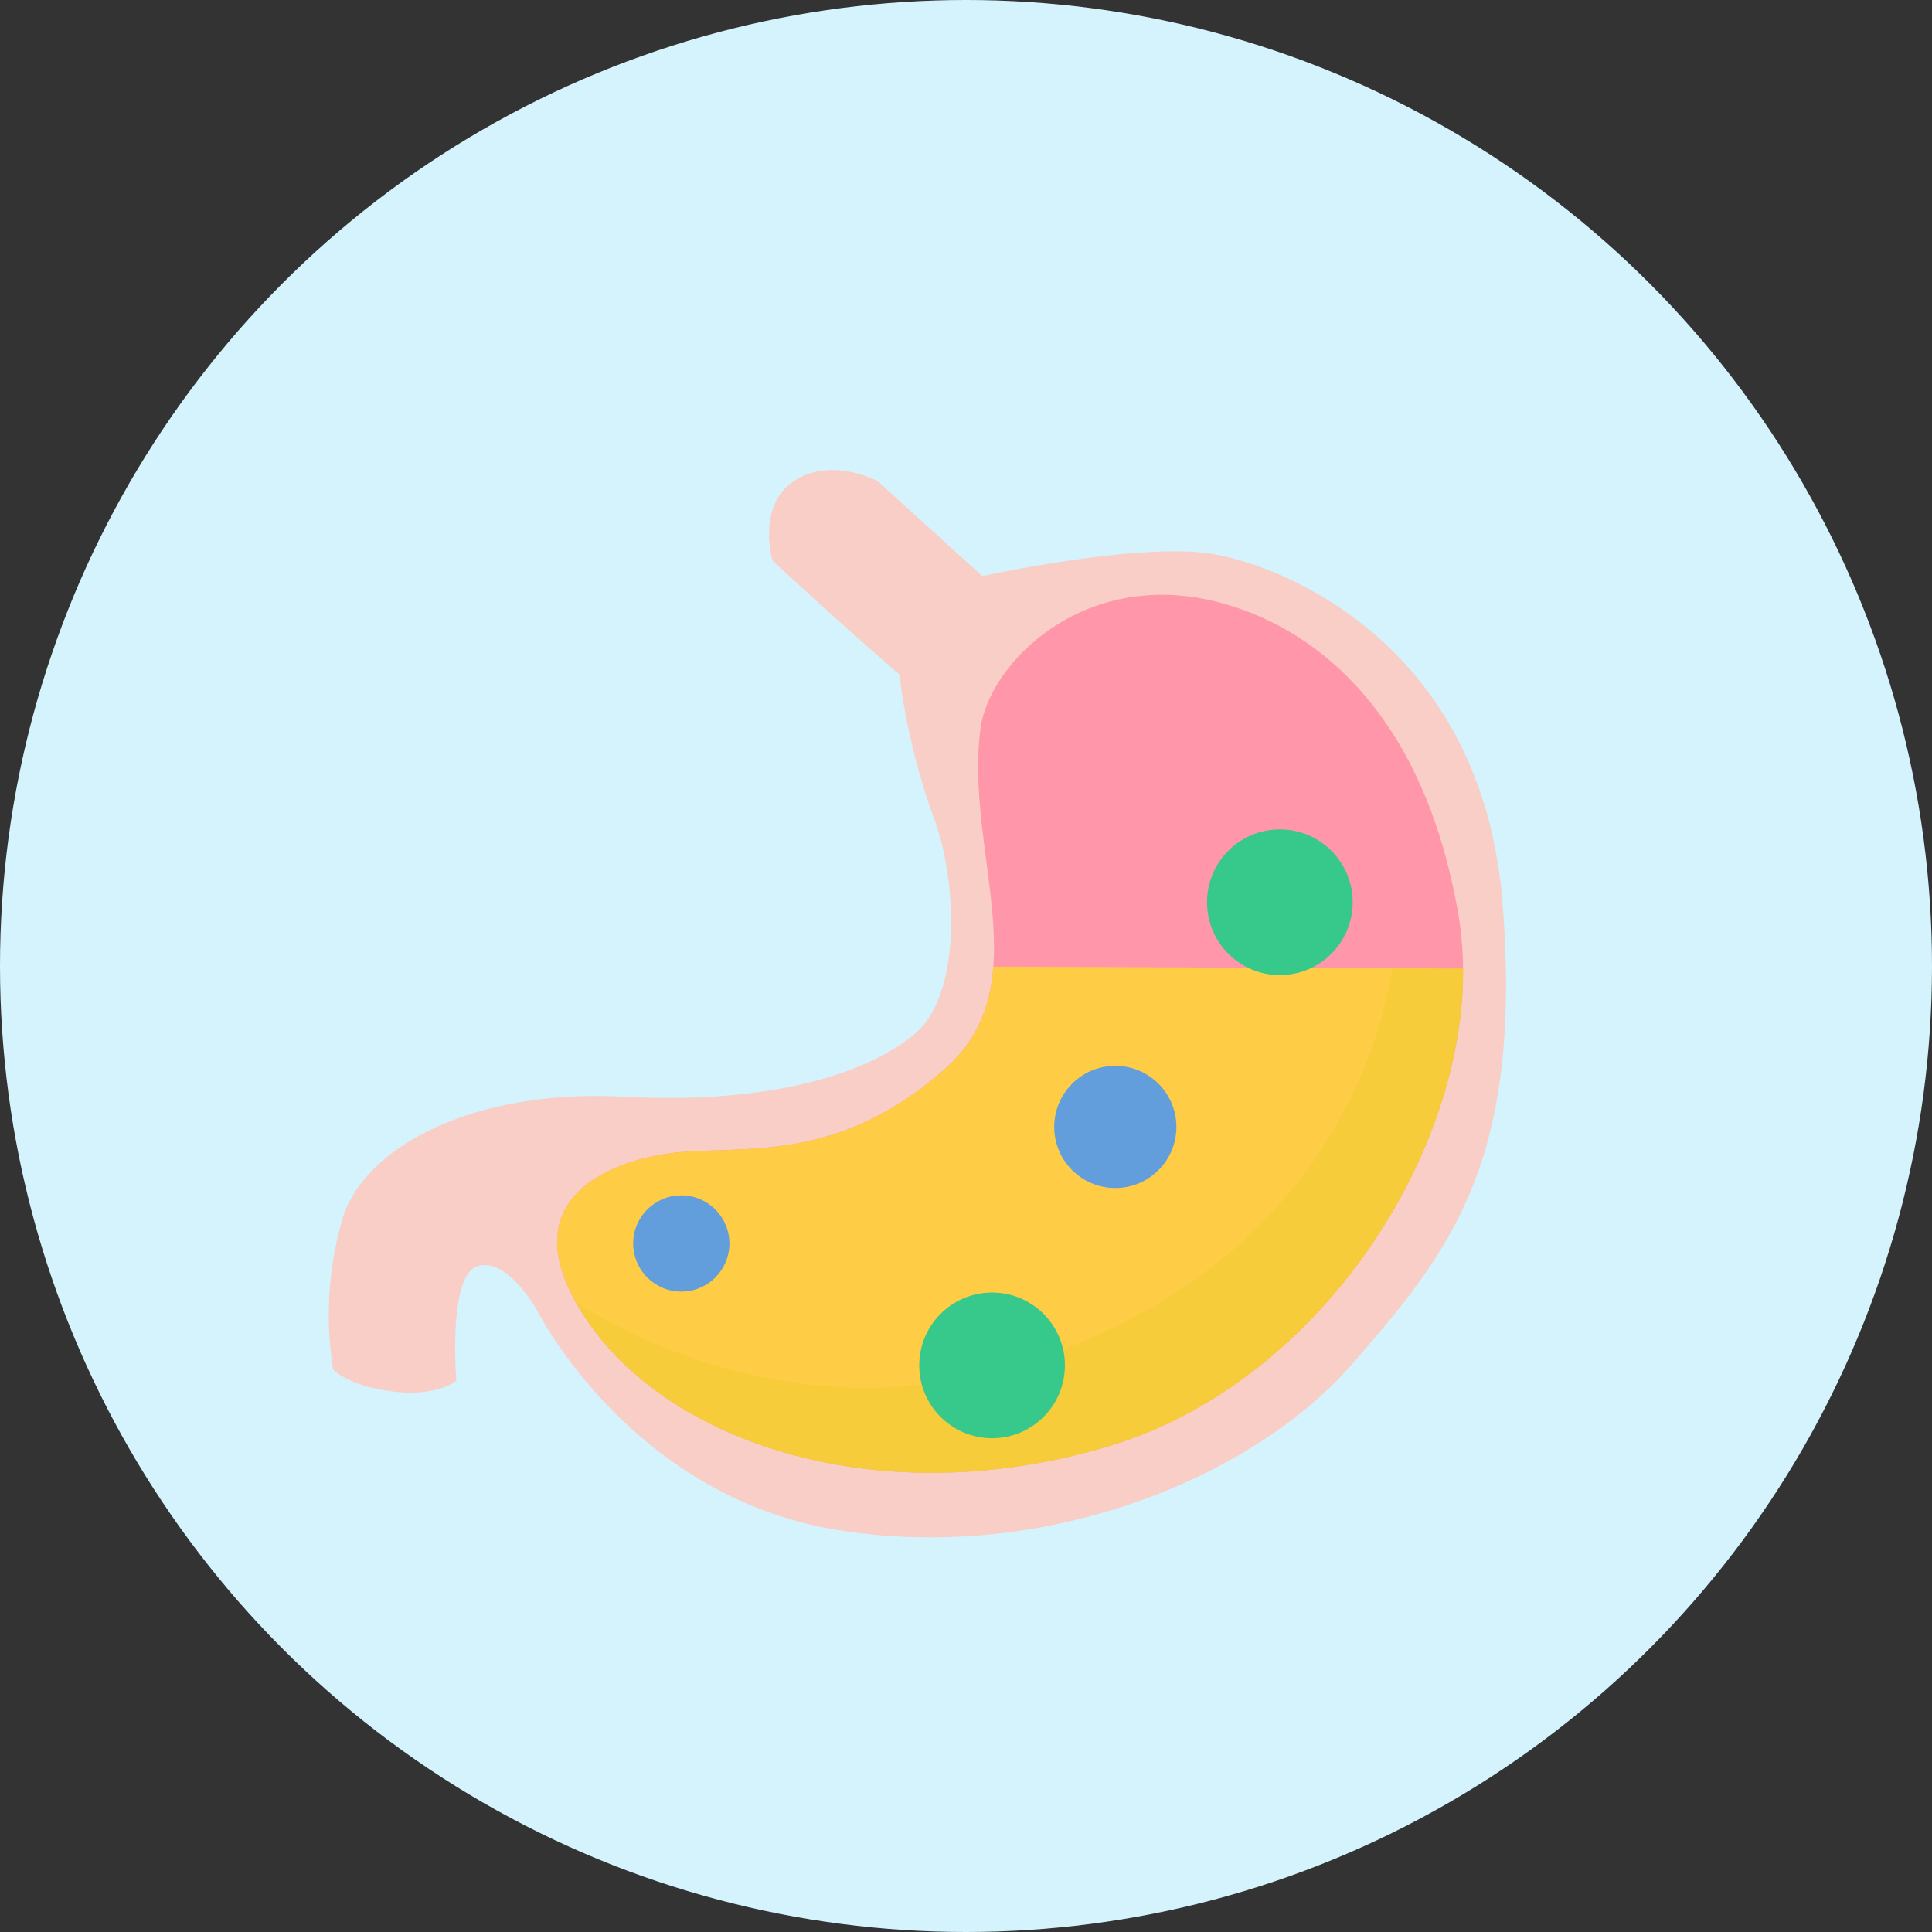
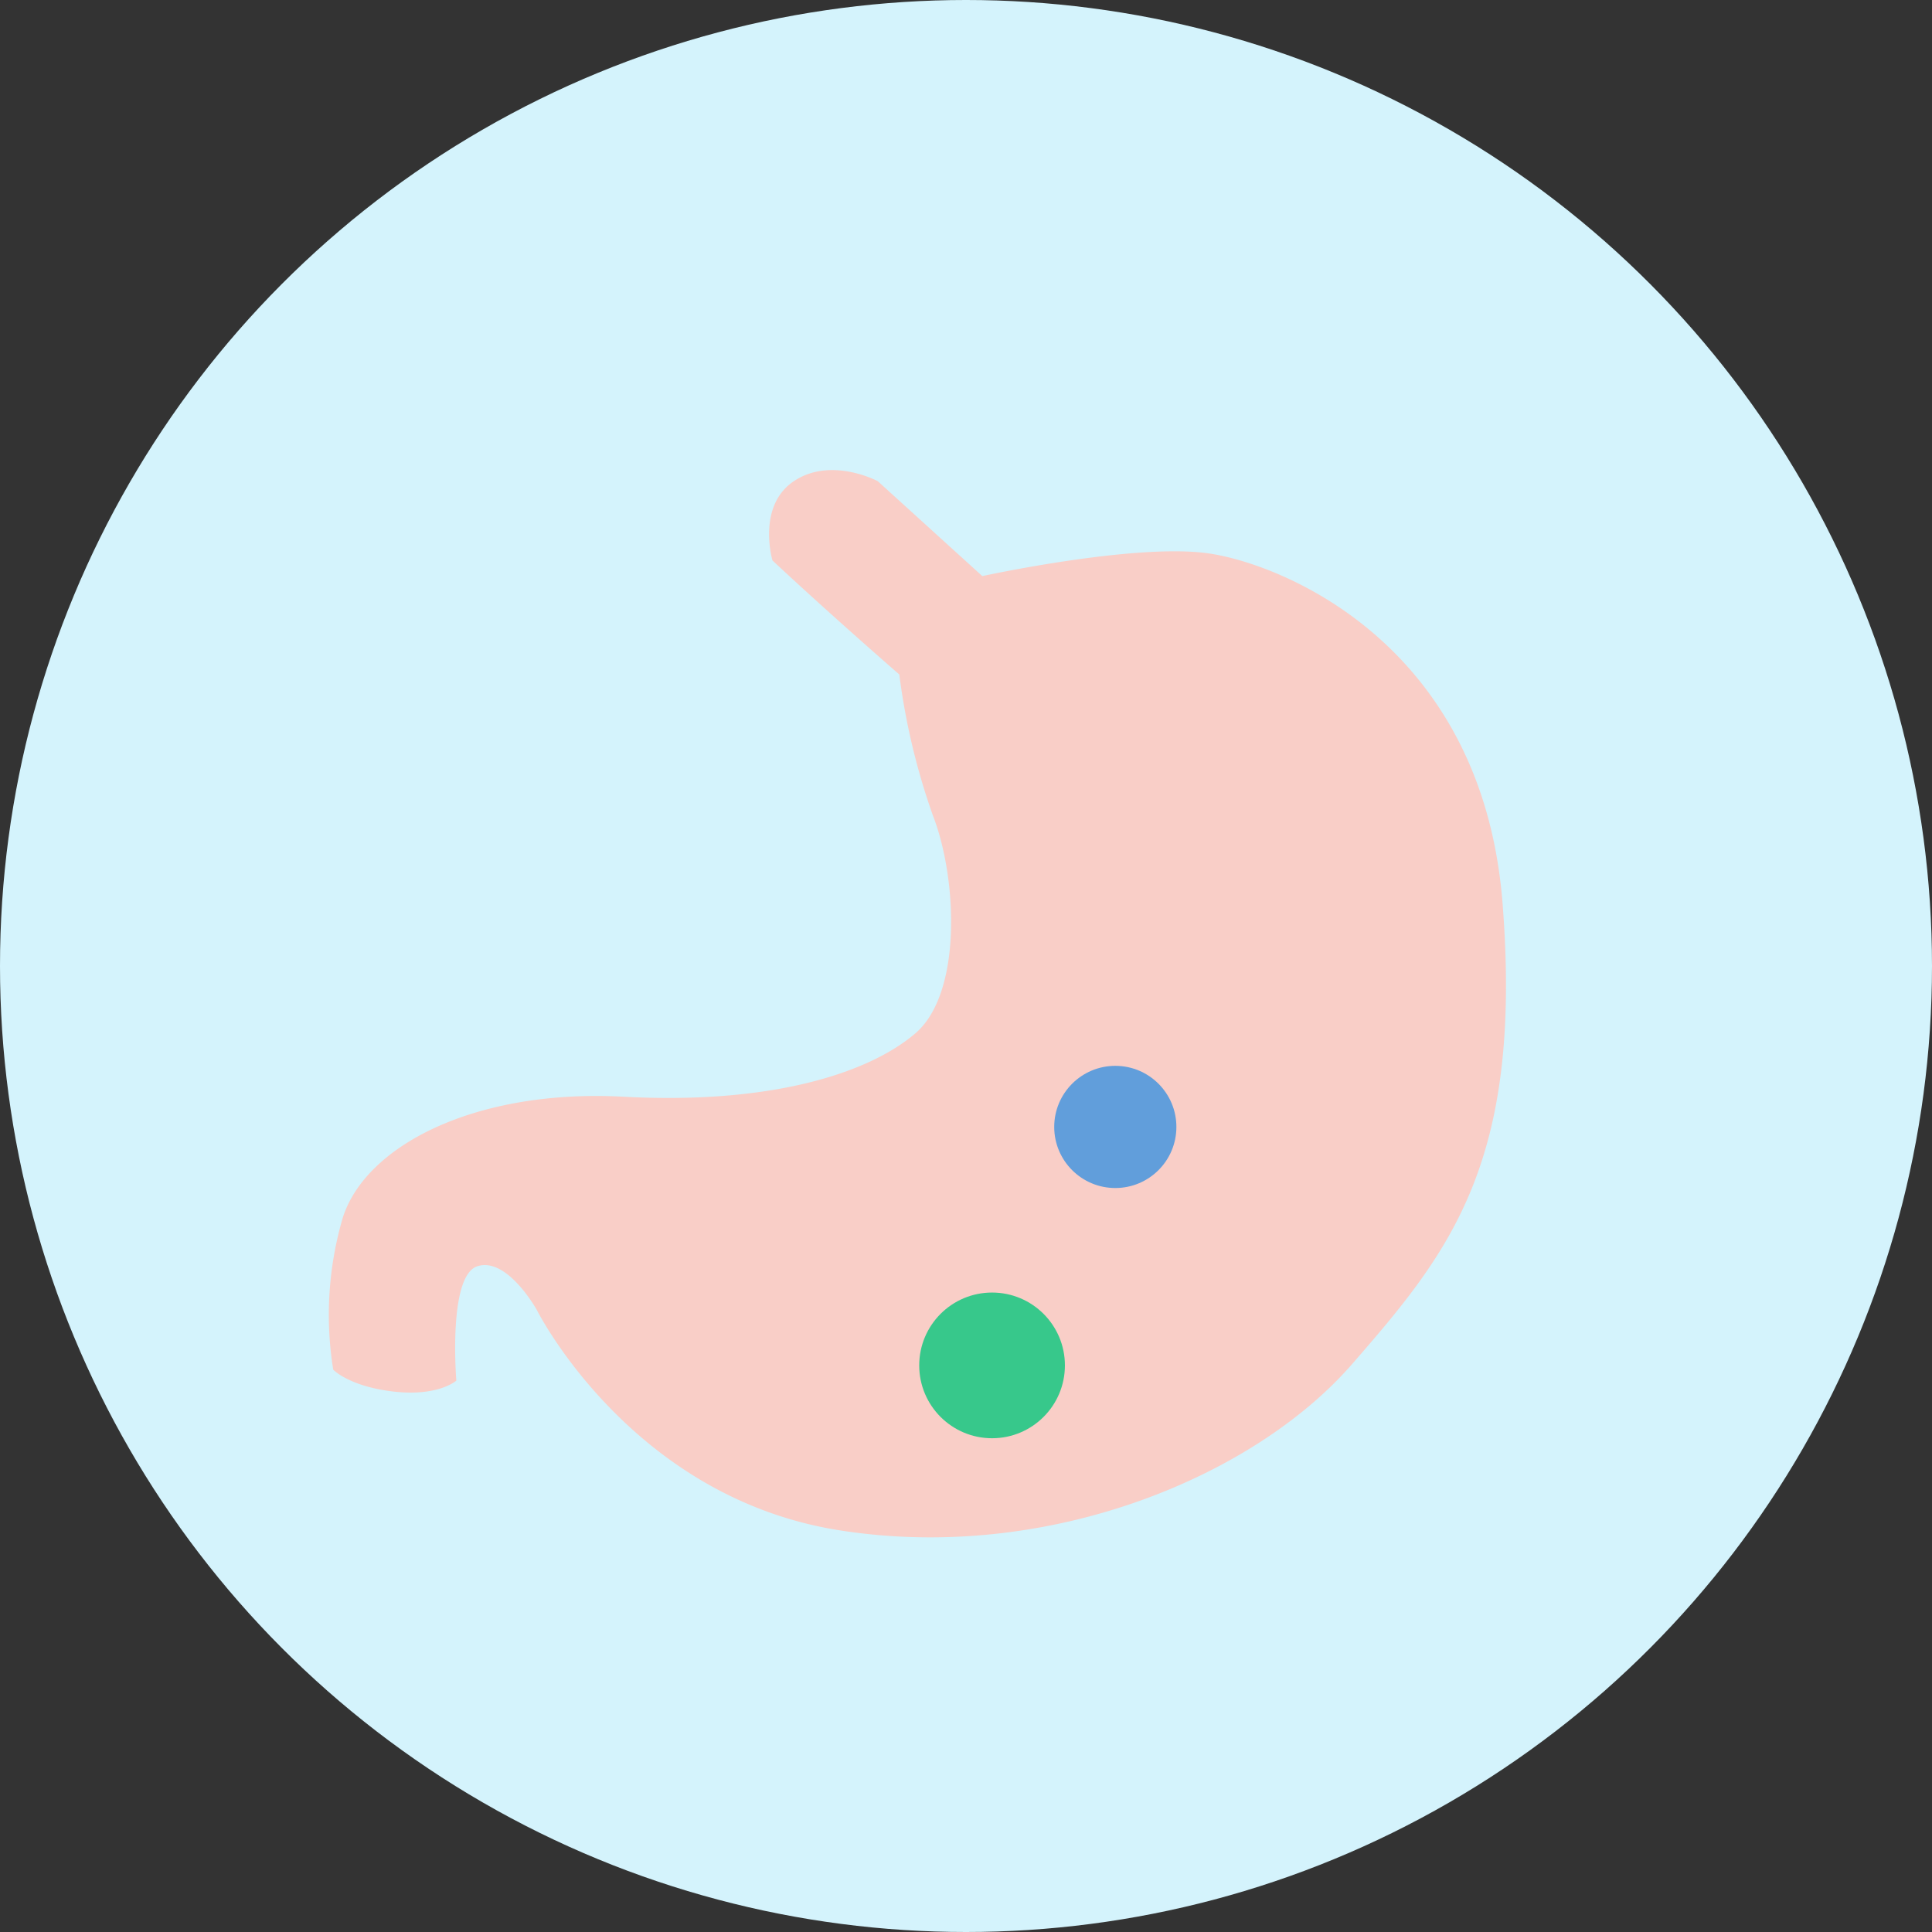
<svg xmlns="http://www.w3.org/2000/svg" viewBox="0 0 144.54 144.54">
  <rect x="0" y="0" width="144.54" height="144.54" fill="#333333" stroke="none" />
  <defs>
    <style>.cls-1{fill:none;}.cls-2{isolation:isolate;}.cls-3{fill:#d4f3fc;}.cls-4{fill:#f9cec7;}.cls-5{fill:#ff96a9;}.cls-6{clip-path:url(#clip-path);}.cls-7{fill:#ffcc46;}.cls-8{fill:#e8cd2a;mix-blend-mode:multiply;opacity:0.4;}.cls-9{fill:#37c88b;}.cls-10{fill:#619edb;}</style>
    <clipPath id="clip-path">
-       <path class="cls-1" d="M73.36,54.47c.66-4.9,7.91-12.25,18.26-9.29,7.22,2.06,15,8.55,17.5,23.33S100,103.07,83,108.18s-32.72-.12-39-9.27,1.69-12.11,6.38-12.66c5.08-.6,12.29.93,20.44-6.4C77.78,73.59,72.13,63.62,73.36,54.47Z" />
-     </clipPath>
+       </clipPath>
  </defs>
  <g class="cls-2">
    <g id="Capa_2" data-name="Capa 2">
      <g id="estómago">
        <circle class="cls-3" cx="72.27" cy="72.27" r="72.27" />
        <path class="cls-4" d="M57.79,41.93c4.41,4.12,9.49,8.53,9.49,8.53A50.73,50.73,0,0,0,69.79,61C71.62,65.7,72,74.3,68.48,77.31s-10.86,5.33-21.82,4.74-19.22,3.57-21,9a25.81,25.81,0,0,0-.73,11.42s1.19,1.26,4.53,1.64,4.68-.82,4.68-.82-.65-7.85,1.58-8.56S40.16,98,40.16,98s7,14,22.6,16.48,31.05-4,38.38-12.41,12.8-15.1,11.27-34.51-16.52-25.37-22-26.16S73.49,43.1,73.49,43.1L65.67,36s-3.49-1.87-6.28,0S57.79,41.93,57.79,41.93Z" />
-         <path class="cls-5" d="M73.36,54.47c.66-4.9,7.91-12.25,18.26-9.29,7.22,2.06,15,8.55,17.5,23.33S100,103.07,83,108.18s-32.72-.12-39-9.27,1.69-12.11,6.38-12.66c5.08-.6,12.29.93,20.44-6.4C77.78,73.59,72.13,63.62,73.36,54.47Z" />
        <g class="cls-6">
-           <polygon class="cls-7" points="63.27 72.27 117.81 72.5 110.94 99.86 85.91 118.2 46.42 115.54 32.39 98.35 33.56 81.02 63.27 72.27" />
          <path class="cls-8" d="M41.67,96.46S57,108.39,76.91,101.88,102.76,81,104.18,72.44l9,0,2.69,3.12-13.61,31.74L63.82,117.65l-21.74-10.6Z" />
        </g>
-         <circle class="cls-9" cx="95.75" cy="67.5" r="5.45" />
        <circle class="cls-9" cx="74.22" cy="102.15" r="5.45" />
        <circle class="cls-10" cx="83.44" cy="84.31" r="4.57" />
-         <circle class="cls-10" cx="50.97" cy="93.03" r="3.6" />
      </g>
    </g>
  </g>
</svg>